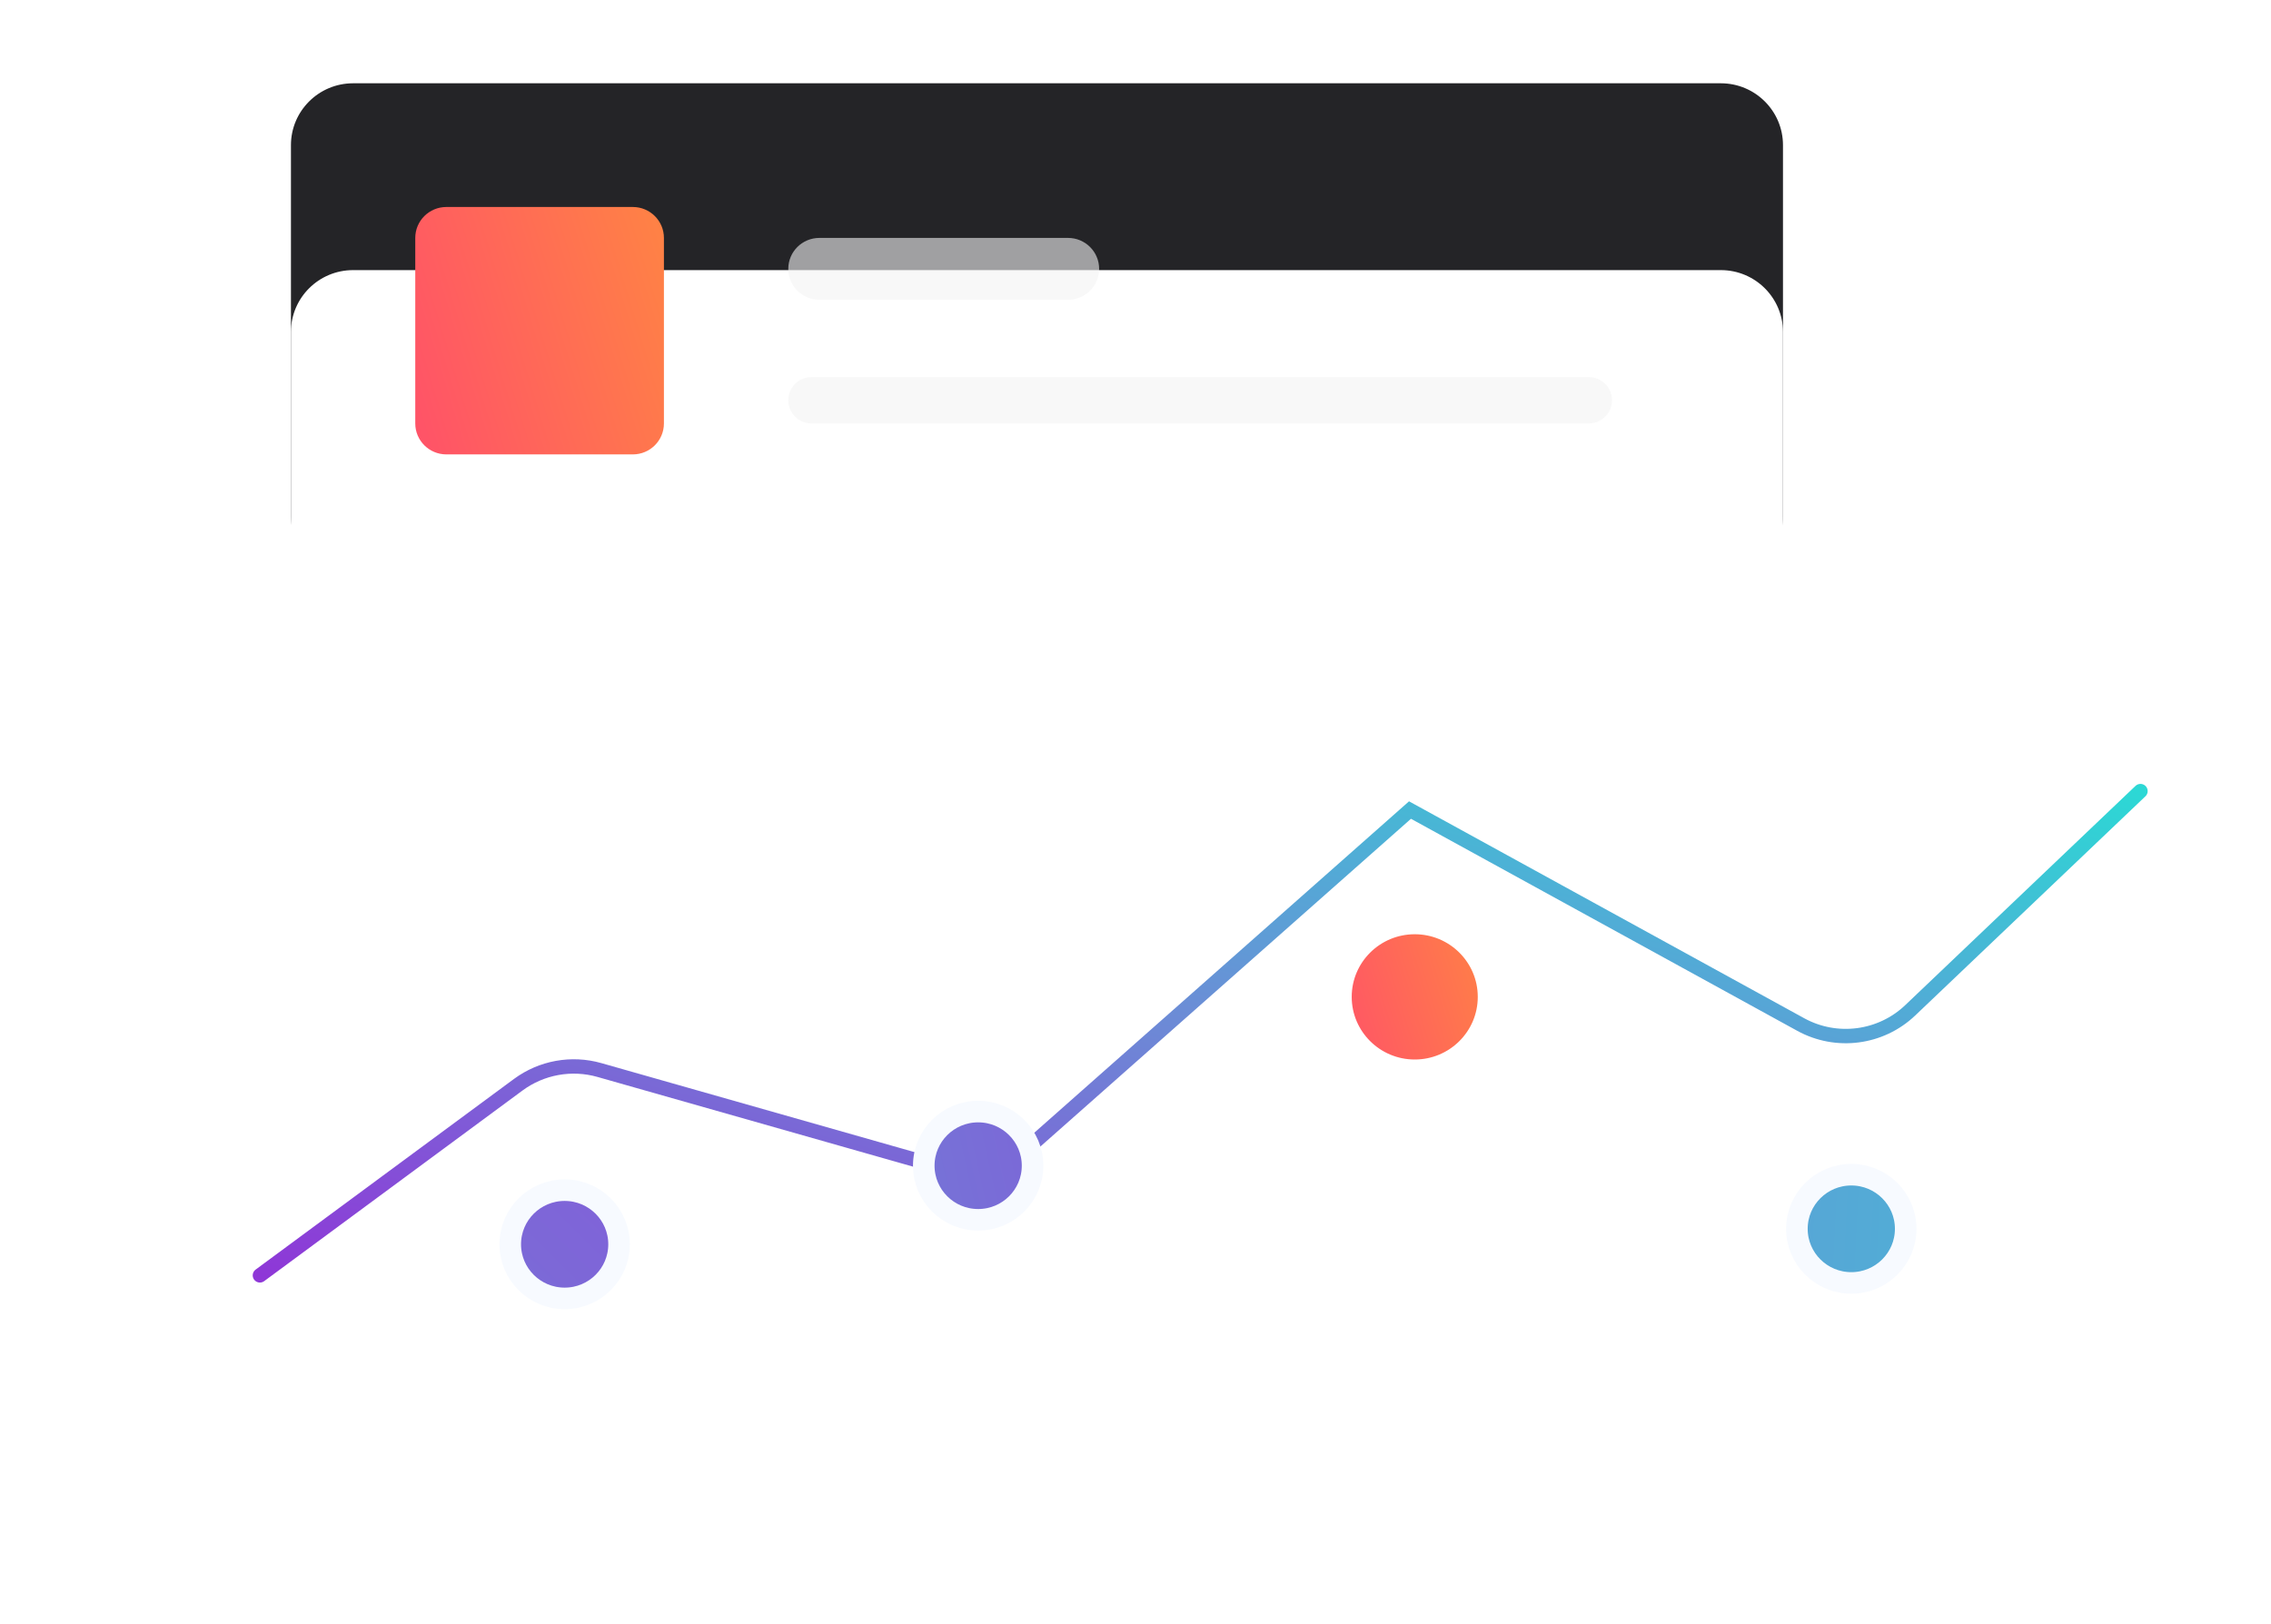
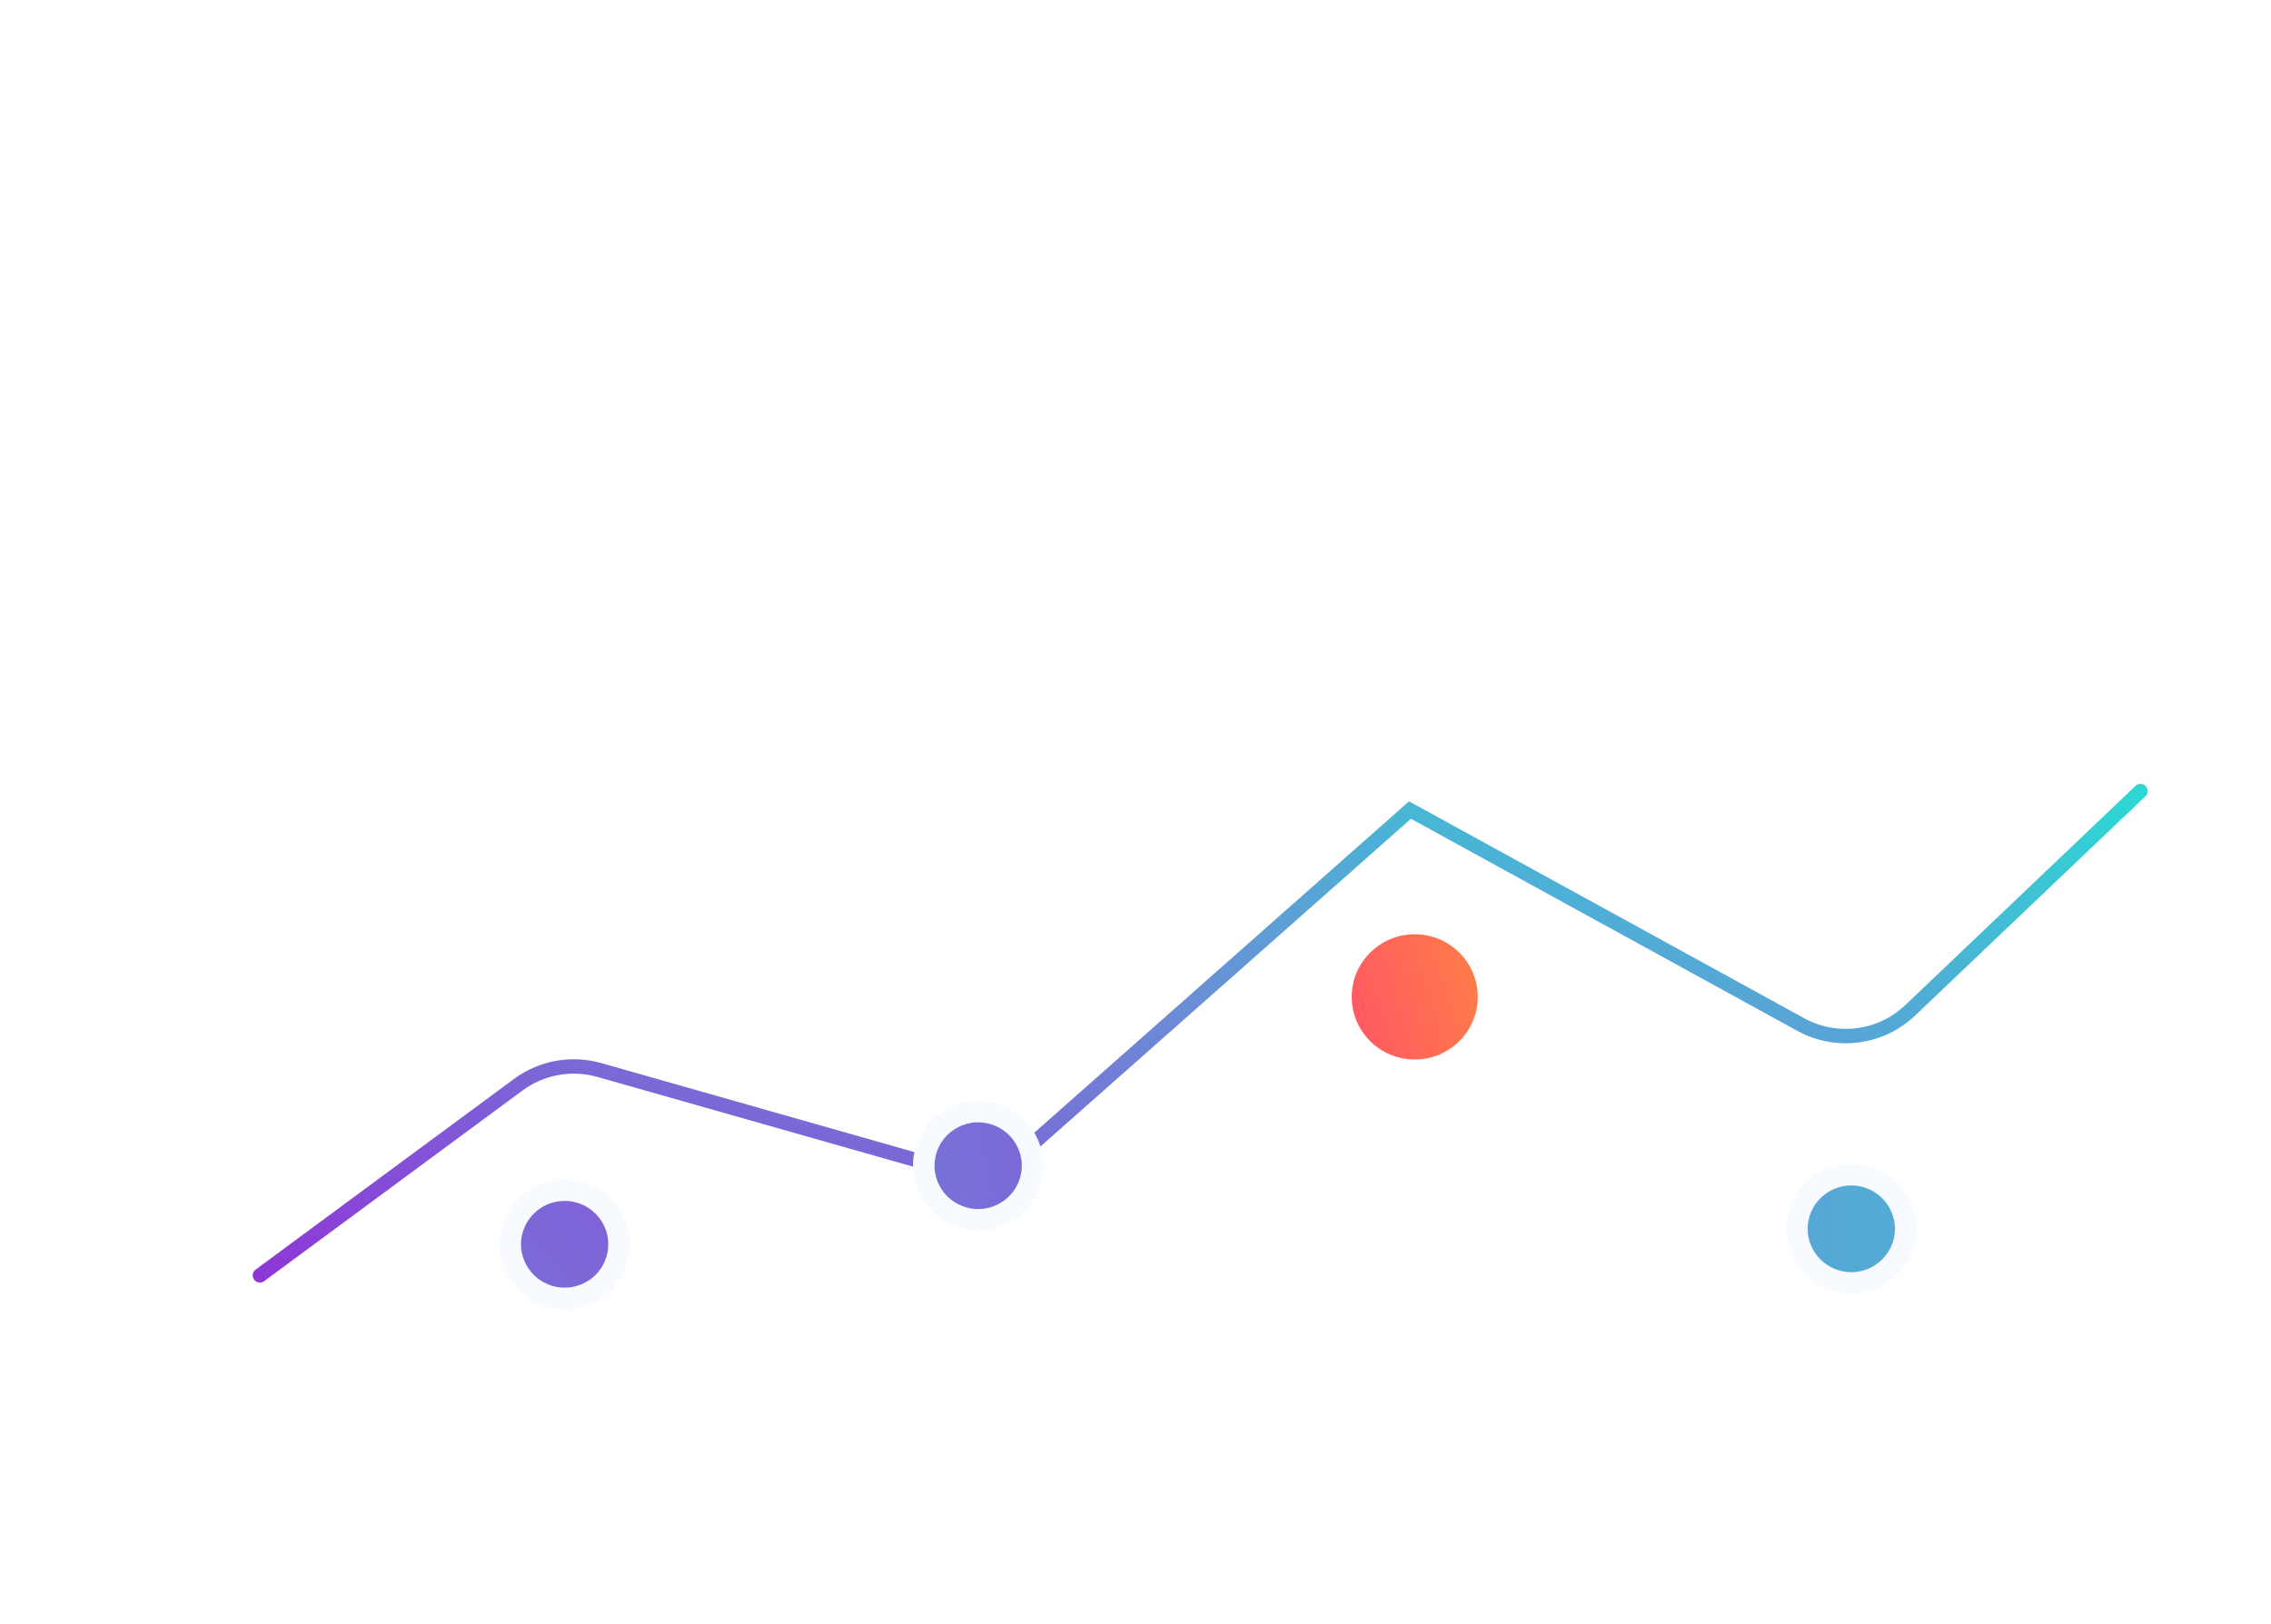
<svg xmlns="http://www.w3.org/2000/svg" width="158" height="113" viewBox="0 0 158 113" fill="none">
  <g clip-path="url(#clip0_136_2190)">
    <path d="M104.63 40.225L100.902 44.792C100.149 45.715 98.787 45.855 97.86 45.106C97.744 45.013 97.638 44.908 97.544 44.792L93.817 40.225H24.567C22.179 40.225 20.242 38.299 20.242 35.922V10.099C20.242 7.722 22.179 5.795 24.567 5.795H119.722C122.111 5.795 124.047 7.722 124.047 10.099V35.922C124.047 38.299 122.111 40.225 119.722 40.225H104.63Z" fill="#242427" />
    <g filter="url(#filter0_d_136_2190)">
      <path d="M104.63 40.225L100.902 44.792C100.149 45.715 98.787 45.855 97.86 45.106C97.744 45.013 97.638 44.908 97.544 44.792L93.817 40.225H24.567C22.179 40.225 20.242 38.299 20.242 35.922V10.099C20.242 7.722 22.179 5.795 24.567 5.795H119.722C122.111 5.795 124.047 7.722 124.047 10.099V35.922C124.047 38.299 122.111 40.225 119.722 40.225H104.63Z" fill="white" />
    </g>
    <path opacity="0.6" fill-rule="evenodd" clip-rule="evenodd" d="M57.006 16.555H74.307C75.501 16.555 76.47 17.518 76.47 18.706C76.47 19.895 75.501 20.858 74.307 20.858H57.006C55.812 20.858 54.844 19.895 54.844 18.706C54.844 17.518 55.812 16.555 57.006 16.555Z" fill="#F4F4F4" />
-     <path opacity="0.6" fill-rule="evenodd" clip-rule="evenodd" d="M56.466 26.238H110.531C111.427 26.238 112.153 26.961 112.153 27.852C112.153 28.743 111.427 29.466 110.531 29.466H56.466C55.57 29.466 54.844 28.743 54.844 27.852C54.844 26.961 55.57 26.238 56.466 26.238Z" fill="#F4F4F4" />
    <path fill-rule="evenodd" clip-rule="evenodd" d="M31.053 14.403H44.029C45.223 14.403 46.191 15.366 46.191 16.555V29.466C46.191 30.654 45.223 31.618 44.029 31.618H31.053C29.859 31.618 28.891 30.654 28.891 29.466V16.555C28.891 15.366 29.859 14.403 31.053 14.403Z" fill="url(#paint0_linear_136_2190)" />
  </g>
  <path d="M18.082 88.743L36.056 75.477C37.677 74.281 39.764 73.903 41.704 74.455L65.475 81.213C67.61 81.82 69.908 81.298 71.568 79.831L98.098 56.365L125.281 71.288C127.765 72.652 130.851 72.251 132.901 70.299L148.919 55.046" stroke="url(#paint1_linear_136_2190)" stroke-linecap="round" />
  <g filter="url(#filter1_d_136_2190)">
    <path d="M98.428 61.723C101.402 61.723 103.813 59.324 103.813 56.365C103.813 53.405 101.402 51.007 98.428 51.007C95.454 51.007 93.043 53.405 93.043 56.365C93.043 59.324 95.454 61.723 98.428 61.723Z" fill="url(#paint2_linear_136_2190)" />
    <path d="M98.428 61.723C101.402 61.723 103.813 59.324 103.813 56.365C103.813 53.405 101.402 51.007 98.428 51.007C95.454 51.007 93.043 53.405 93.043 56.365C93.043 59.324 95.454 61.723 98.428 61.723Z" stroke="white" stroke-width="2" />
  </g>
  <g filter="url(#filter2_d_136_2190)">
    <path d="M39.285 77.346C41.375 77.346 43.069 75.66 43.069 73.58C43.069 71.5 41.375 69.814 39.285 69.814C37.194 69.814 35.5 71.5 35.5 73.58C35.5 75.66 37.194 77.346 39.285 77.346Z" fill="url(#paint3_linear_136_2190)" />
    <path d="M39.285 77.346C41.375 77.346 43.069 75.66 43.069 73.58C43.069 71.5 41.375 69.814 39.285 69.814C37.194 69.814 35.5 71.5 35.5 73.58C35.5 75.66 37.194 77.346 39.285 77.346Z" stroke="#F7FAFF" stroke-width="1.5" />
  </g>
  <g filter="url(#filter3_d_136_2190)">
    <path d="M128.8 76.27C130.89 76.27 132.585 74.584 132.585 72.504C132.585 70.424 130.89 68.738 128.8 68.738C126.71 68.738 125.016 70.424 125.016 72.504C125.016 74.584 126.71 76.27 128.8 76.27Z" fill="url(#paint4_linear_136_2190)" />
    <path d="M128.8 76.27C130.89 76.27 132.585 74.584 132.585 72.504C132.585 70.424 130.89 68.738 128.8 68.738C126.71 68.738 125.016 70.424 125.016 72.504C125.016 74.584 126.71 76.27 128.8 76.27Z" stroke="#F7FAFF" stroke-width="1.5" />
  </g>
  <path d="M68.054 84.877C70.144 84.877 71.839 83.191 71.839 81.112C71.839 79.032 70.144 77.346 68.054 77.346C65.964 77.346 64.269 79.032 64.269 81.112C64.269 83.191 65.964 84.877 68.054 84.877Z" fill="url(#paint5_linear_136_2190)" stroke="#F7FAFF" stroke-width="1.5" />
  <defs>
    <filter id="filter0_d_136_2190" x="-0.758" y="-2.205" width="145.805" height="81.793" filterUnits="userSpaceOnUse" color-interpolation-filters="sRGB">
      <feFlood flood-opacity="0" result="BackgroundImageFix" />
      <feColorMatrix in="SourceAlpha" type="matrix" values="0 0 0 0 0 0 0 0 0 0 0 0 0 0 0 0 0 0 127 0" result="hardAlpha" />
      <feOffset dy="13" />
      <feGaussianBlur stdDeviation="10.5" />
      <feColorMatrix type="matrix" values="0 0 0 0 0.826 0 0 0 0 0.853 0 0 0 0 0.917 0 0 0 0.2 0" />
      <feBlend mode="normal" in2="BackgroundImageFix" result="effect1_dropShadow_136_2190" />
      <feBlend mode="normal" in="SourceGraphic" in2="effect1_dropShadow_136_2190" result="shape" />
    </filter>
    <filter id="filter1_d_136_2190" x="71.043" y="42.007" width="54.77" height="54.716" filterUnits="userSpaceOnUse" color-interpolation-filters="sRGB">
      <feFlood flood-opacity="0" result="BackgroundImageFix" />
      <feColorMatrix in="SourceAlpha" type="matrix" values="0 0 0 0 0 0 0 0 0 0 0 0 0 0 0 0 0 0 127 0" result="hardAlpha" />
      <feOffset dy="13" />
      <feGaussianBlur stdDeviation="10.5" />
      <feColorMatrix type="matrix" values="0 0 0 0 0.826 0 0 0 0 0.853 0 0 0 0 0.917 0 0 0 0.2 0" />
      <feBlend mode="normal" in2="BackgroundImageFix" result="effect1_dropShadow_136_2190" />
      <feBlend mode="normal" in="SourceGraphic" in2="effect1_dropShadow_136_2190" result="shape" />
    </filter>
    <filter id="filter2_d_136_2190" x="13.75" y="61.064" width="51.069" height="51.032" filterUnits="userSpaceOnUse" color-interpolation-filters="sRGB">
      <feFlood flood-opacity="0" result="BackgroundImageFix" />
      <feColorMatrix in="SourceAlpha" type="matrix" values="0 0 0 0 0 0 0 0 0 0 0 0 0 0 0 0 0 0 127 0" result="hardAlpha" />
      <feOffset dy="13" />
      <feGaussianBlur stdDeviation="10.5" />
      <feColorMatrix type="matrix" values="0 0 0 0 0.826 0 0 0 0 0.853 0 0 0 0 0.917 0 0 0 0.2 0" />
      <feBlend mode="normal" in2="BackgroundImageFix" result="effect1_dropShadow_136_2190" />
      <feBlend mode="normal" in="SourceGraphic" in2="effect1_dropShadow_136_2190" result="shape" />
    </filter>
    <filter id="filter3_d_136_2190" x="103.266" y="59.988" width="51.069" height="51.032" filterUnits="userSpaceOnUse" color-interpolation-filters="sRGB">
      <feFlood flood-opacity="0" result="BackgroundImageFix" />
      <feColorMatrix in="SourceAlpha" type="matrix" values="0 0 0 0 0 0 0 0 0 0 0 0 0 0 0 0 0 0 127 0" result="hardAlpha" />
      <feOffset dy="13" />
      <feGaussianBlur stdDeviation="10.5" />
      <feColorMatrix type="matrix" values="0 0 0 0 0.826 0 0 0 0 0.853 0 0 0 0 0.917 0 0 0 0.2 0" />
      <feBlend mode="normal" in2="BackgroundImageFix" result="effect1_dropShadow_136_2190" />
      <feBlend mode="normal" in="SourceGraphic" in2="effect1_dropShadow_136_2190" result="shape" />
    </filter>
    <linearGradient id="paint0_linear_136_2190" x1="28.626" y1="31.618" x2="52.41" y2="24.357" gradientUnits="userSpaceOnUse">
      <stop stop-color="#FF5169" />
      <stop offset="1" stop-color="#FF8A3F" />
    </linearGradient>
    <linearGradient id="paint1_linear_136_2190" x1="148.919" y1="55.046" x2="132.642" y2="118.248" gradientUnits="userSpaceOnUse">
      <stop stop-color="#2CD8D5" />
      <stop offset="0.479" stop-color="#6B8DD6" />
      <stop offset="1" stop-color="#8E37D7" />
    </linearGradient>
    <linearGradient id="paint2_linear_136_2190" x1="92.878" y1="61.723" x2="107.684" y2="57.203" gradientUnits="userSpaceOnUse">
      <stop stop-color="#FF5169" />
      <stop offset="1" stop-color="#FF8A3F" />
    </linearGradient>
    <linearGradient id="paint3_linear_136_2190" x1="43.069" y1="69.814" x2="35.538" y2="77.383" gradientUnits="userSpaceOnUse">
      <stop stop-color="#8062D8" />
      <stop offset="1" stop-color="#7B6BD7" />
    </linearGradient>
    <linearGradient id="paint4_linear_136_2190" x1="133.002" y1="71" x2="124" y2="70.545" gradientUnits="userSpaceOnUse">
      <stop stop-color="#52ACD6" />
      <stop offset="1" stop-color="#57A6D6" />
    </linearGradient>
    <linearGradient id="paint5_linear_136_2190" x1="72" y1="79" x2="62.756" y2="81.046" gradientUnits="userSpaceOnUse">
      <stop stop-color="#7B68D7" />
      <stop offset="1" stop-color="#7674D7" />
    </linearGradient>
    <clipPath id="clip0_136_2190">
-       <rect width="142.732" height="74.24" fill="white" transform="translate(0.781 0.62)" />
-     </clipPath>
+       </clipPath>
  </defs>
</svg>